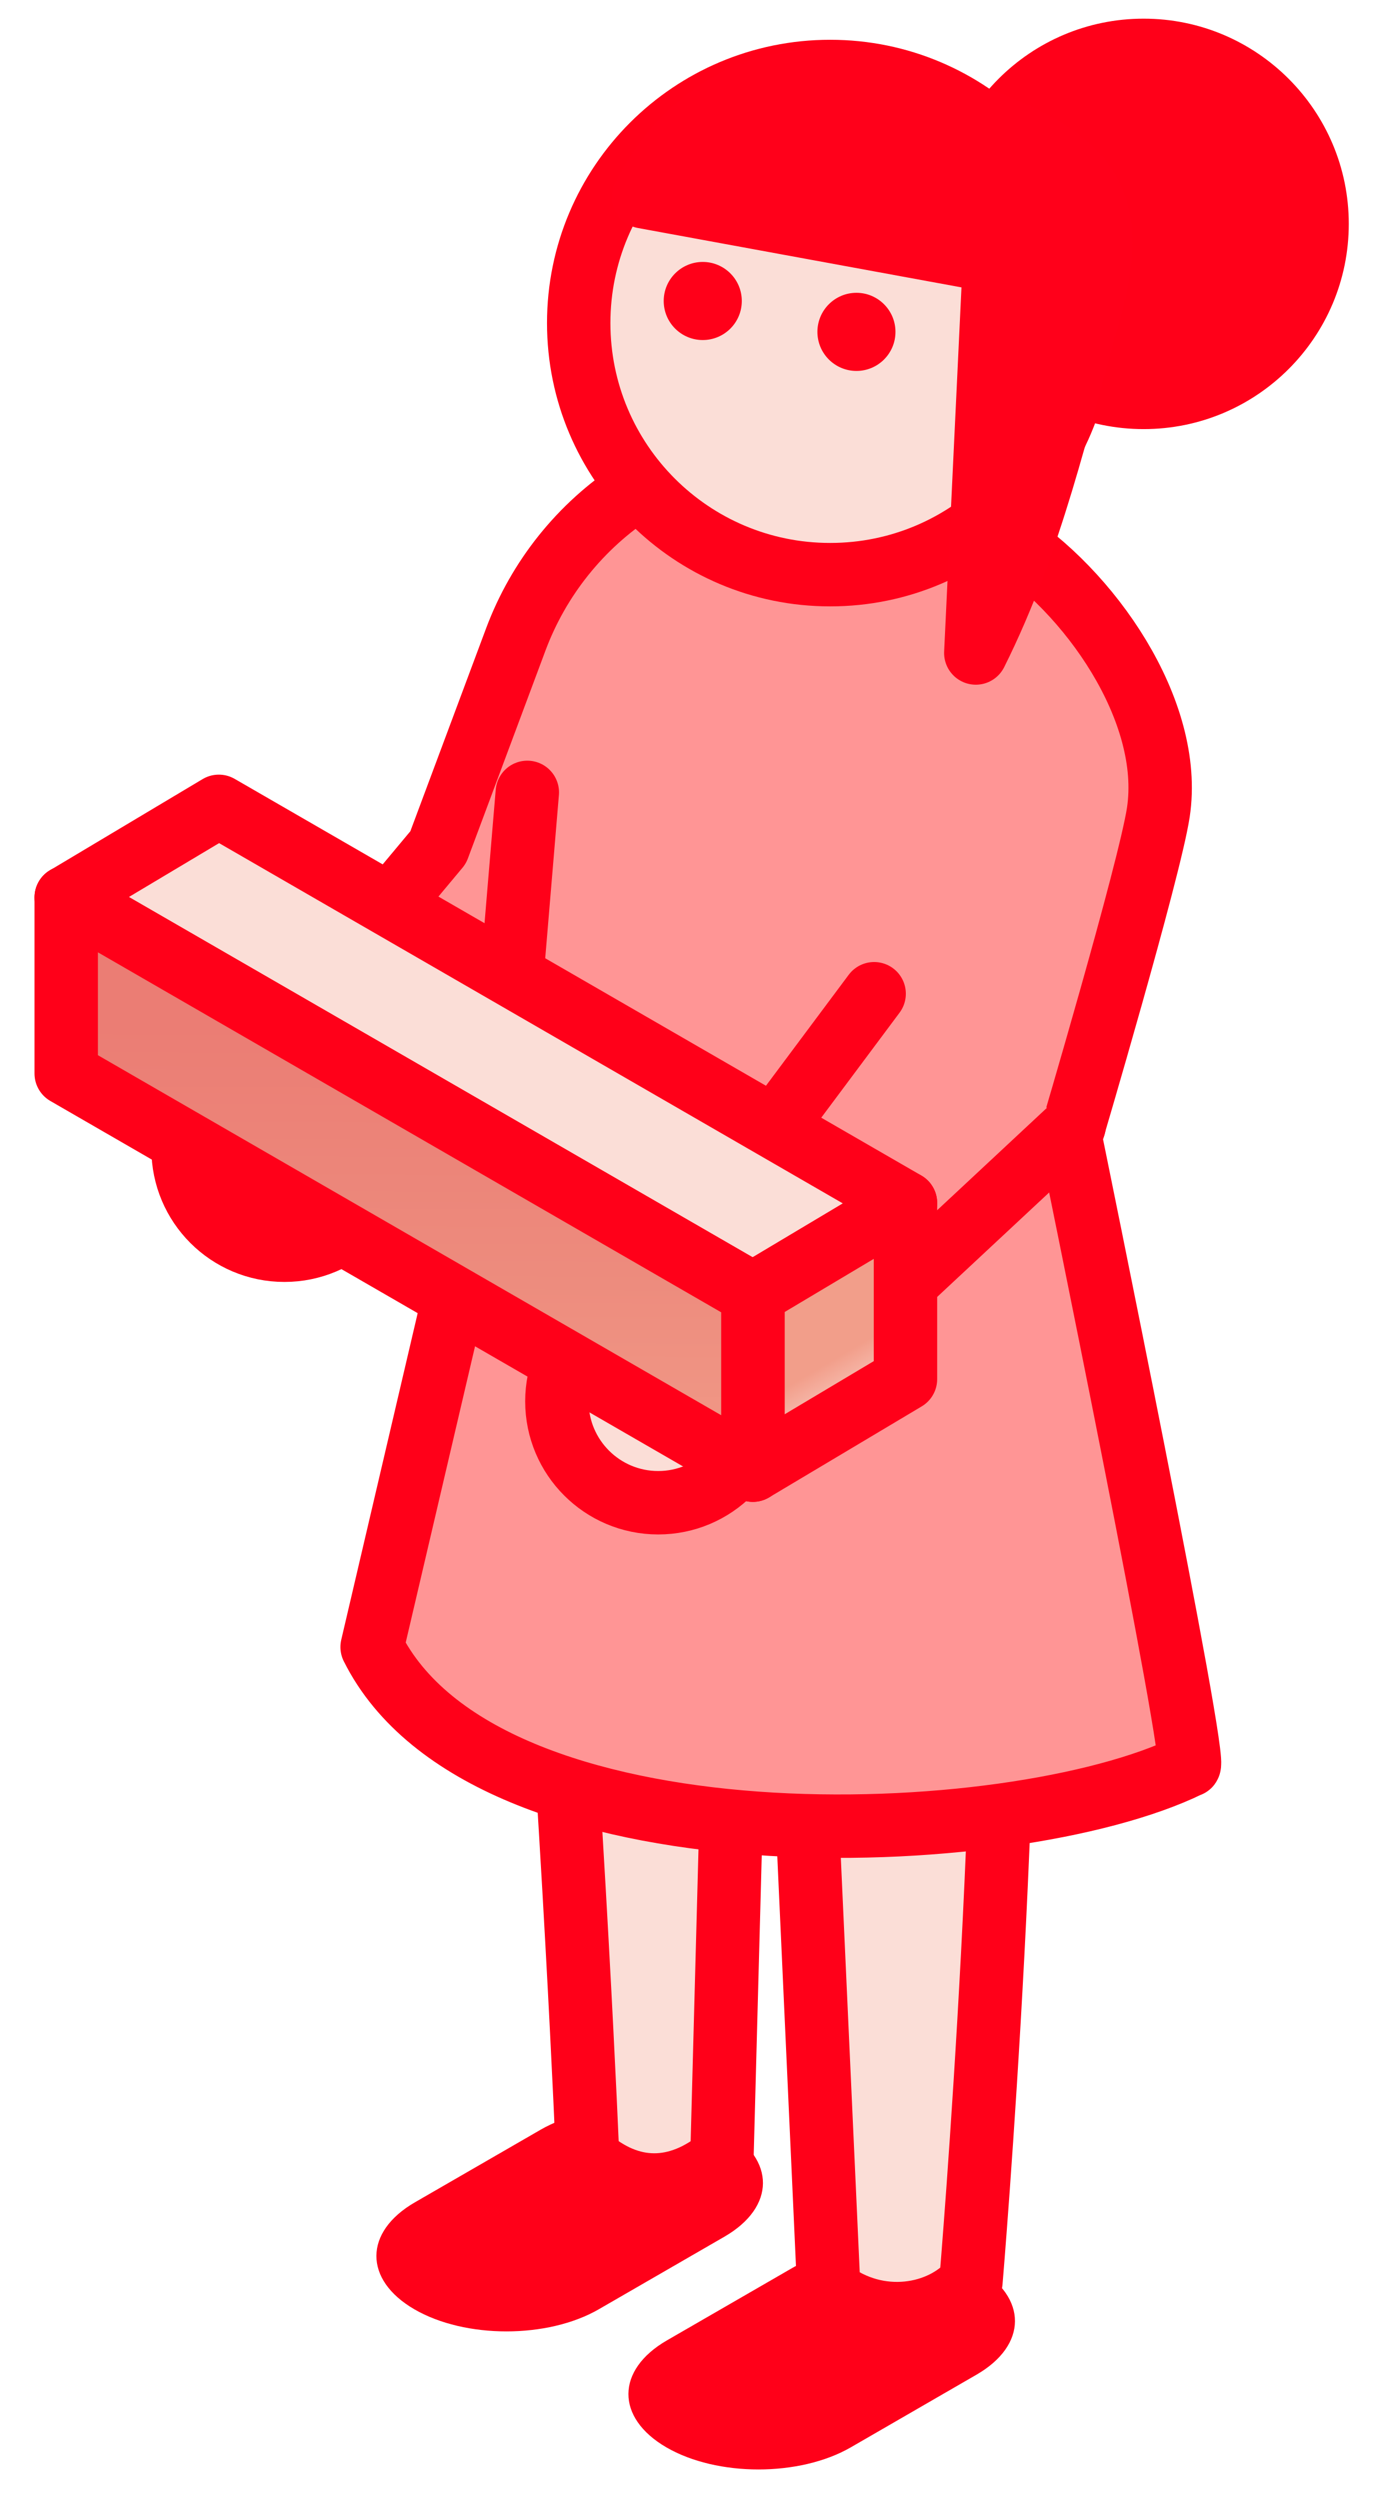
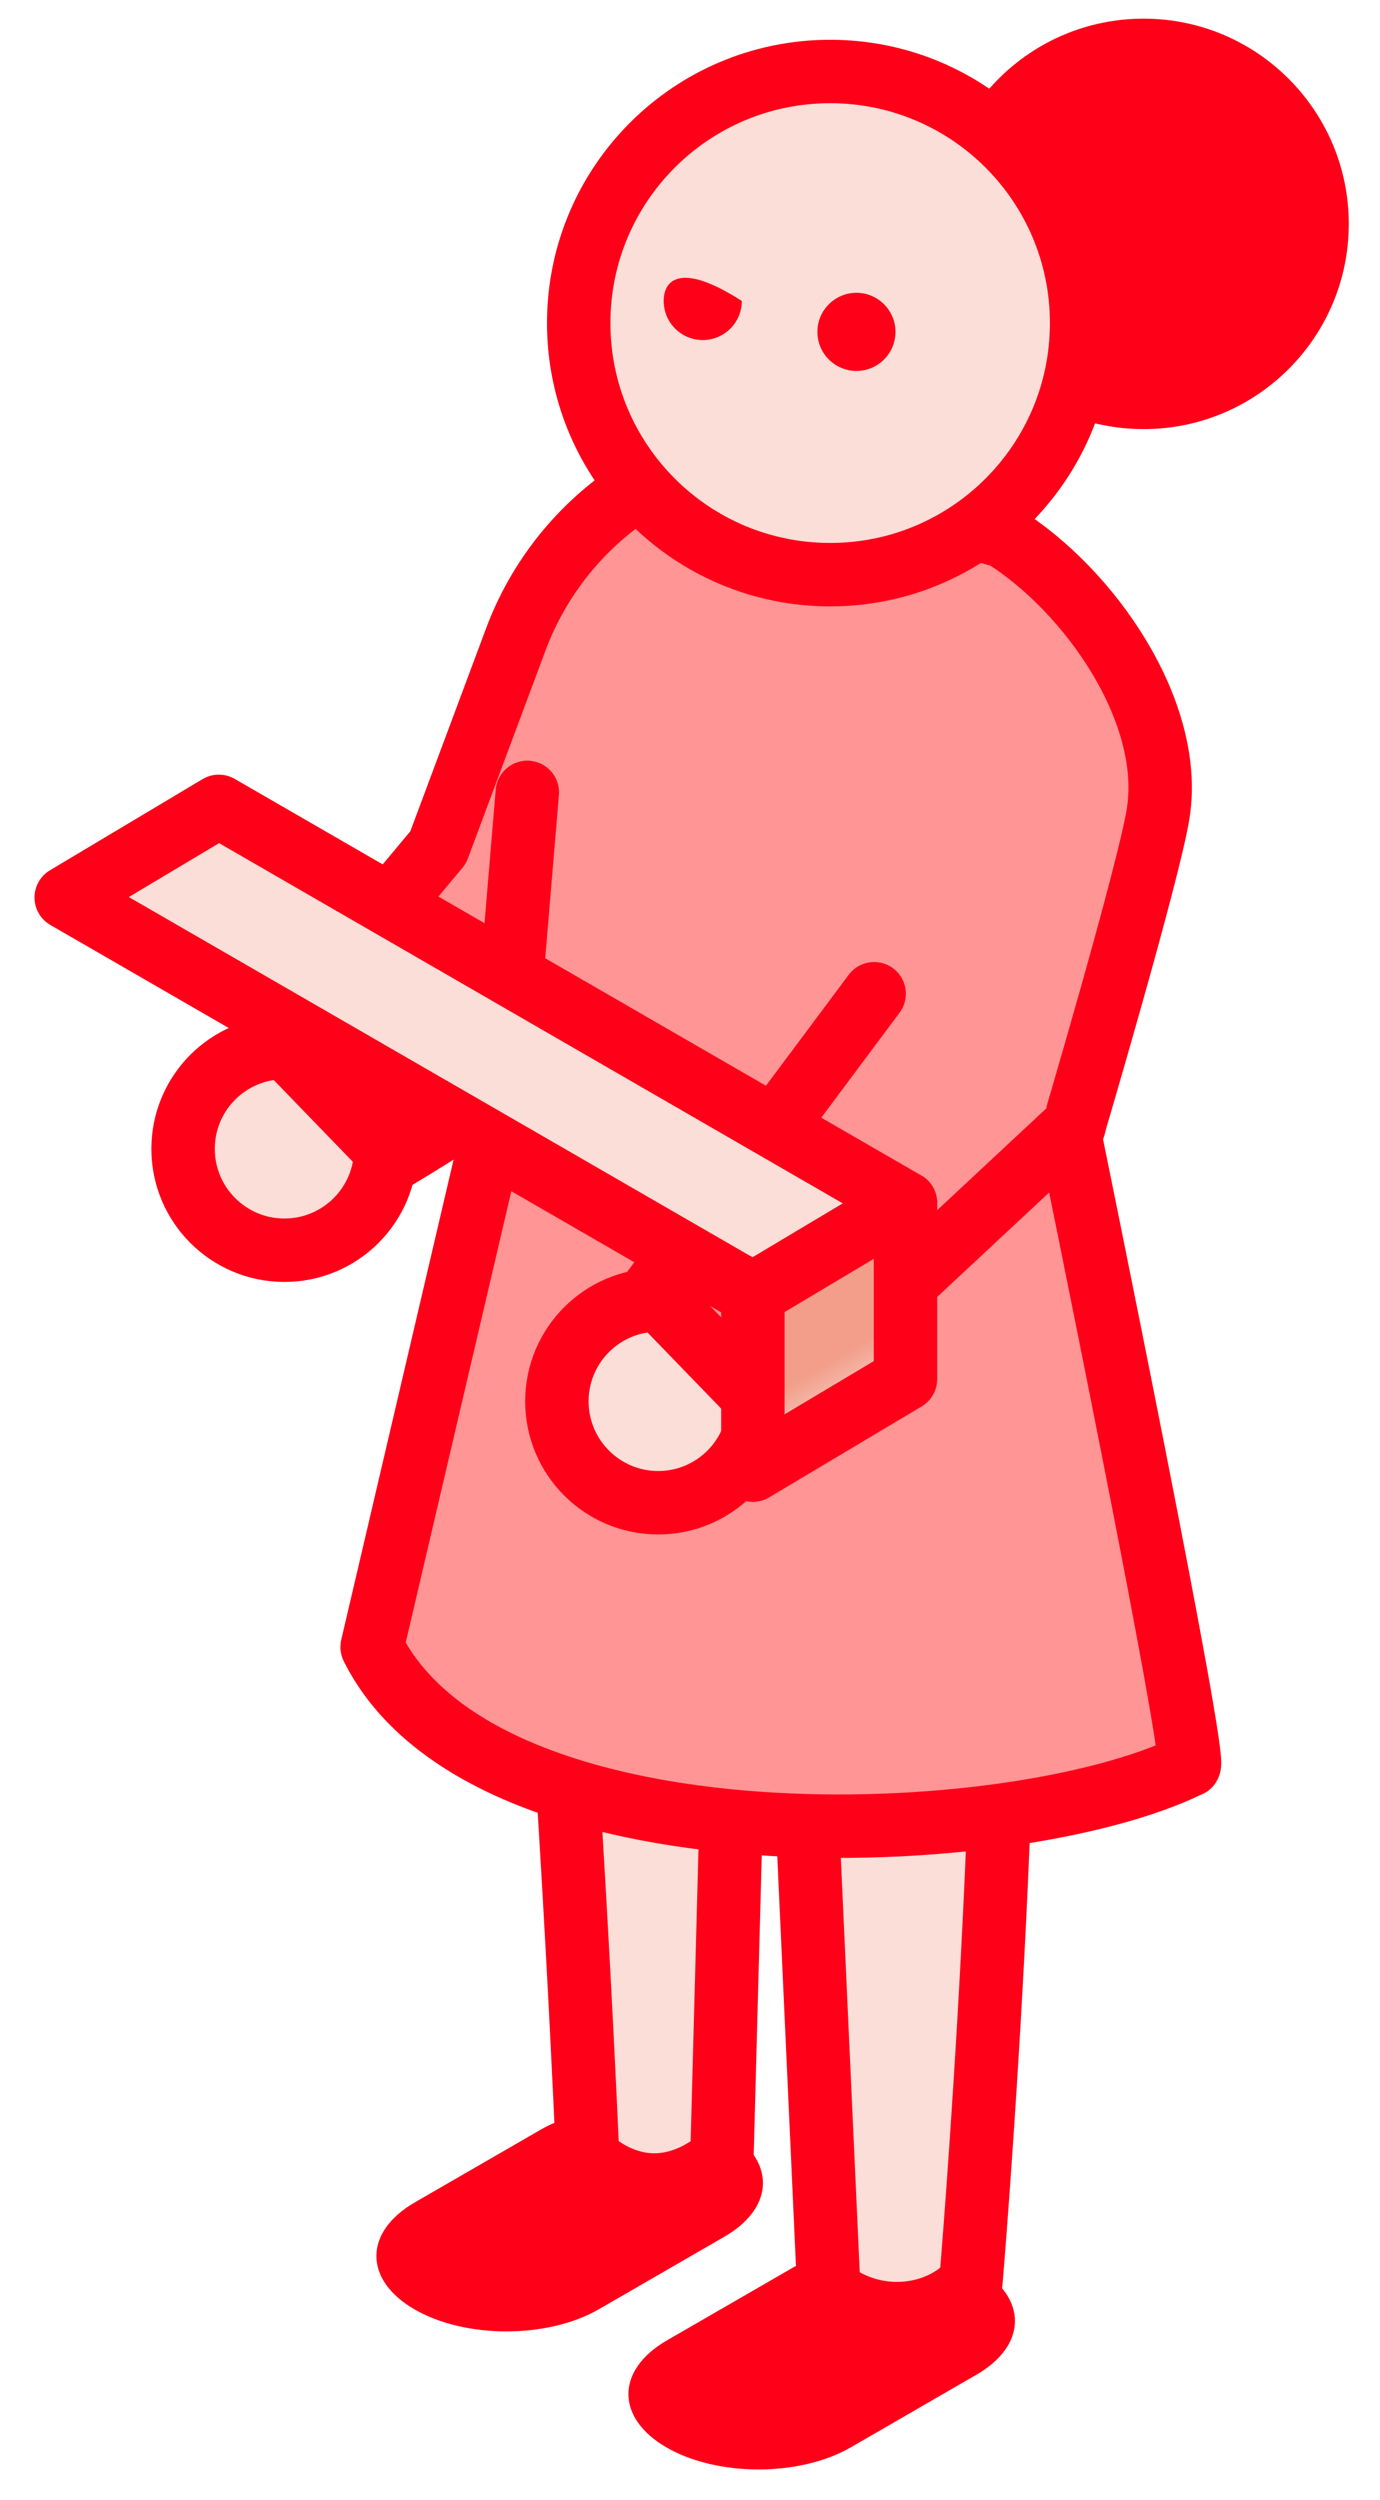
<svg xmlns="http://www.w3.org/2000/svg" width="37" height="67" viewBox="0 0 37 67" fill="none">
  <path d="M11.124 59.022C9.754 59.814 9.747 61.096 11.108 61.888C12.47 62.679 14.685 62.679 16.055 61.888L19.423 59.943C20.794 59.151 20.801 57.869 19.44 57.077C18.078 56.286 15.863 56.286 14.493 57.077L11.124 59.022Z" fill="#FF0019" />
  <path d="M17.881 62.722C16.511 63.514 16.504 64.796 17.865 65.588C19.227 66.379 21.442 66.379 22.812 65.588L26.18 63.642C27.551 62.851 27.558 61.569 26.196 60.777C24.835 59.986 22.619 59.986 21.25 60.777L17.881 62.722Z" fill="#FF0019" />
  <path d="M26.813 36.804C27.329 45.845 26.032 61.154 26.032 61.154C25.267 62.056 23.562 62.411 22.221 61.364L21.297 41.111H19.805L19.356 57.821C18.17 58.805 16.891 58.805 15.755 57.81C15.755 57.81 15.397 48.95 14.547 38.267L18.505 34.976C23.795 36.724 21.576 38.7 26.815 36.803L26.813 36.804Z" fill="#FBDED7" stroke="#FF0019" stroke-width="1.7" stroke-linecap="round" stroke-linejoin="round" />
  <path d="M7.626 33.506C6.125 33.506 4.909 32.29 4.909 30.789C4.909 29.289 6.125 28.073 7.626 28.073C9.126 28.073 10.343 29.289 10.343 30.789C10.343 32.29 9.126 33.506 7.626 33.506Z" fill="#FBDED7" stroke="#FF0019" stroke-width="1.7" stroke-linecap="round" stroke-linejoin="round" />
  <path d="M17.904 25.851C16.411 27.568 10.568 31.058 10.568 31.058L7.459 27.847L11.748 22.71L13.829 17.137C14.443 15.494 15.568 14.091 17.038 13.136L18.679 12.069L17.904 25.85V25.851Z" fill="#FF9595" stroke="#FF0019" stroke-width="1.7" stroke-linecap="round" stroke-linejoin="round" />
  <path d="M17.736 12.92C18.729 12.018 19.955 12.518 19.955 12.518L26.894 14.368C29.217 15.819 31.468 19.061 31.057 21.77C30.82 23.335 28.699 30.495 28.699 30.495C28.699 30.495 32.19 47.531 31.873 47.313C27.131 49.626 12.993 50.19 9.977 44.14L13.468 29.226L14.138 21.236" fill="#FF9595" />
  <path d="M17.736 12.92C18.729 12.018 19.955 12.518 19.955 12.518L26.894 14.368C29.217 15.819 31.468 19.061 31.057 21.77C30.82 23.335 28.699 30.495 28.699 30.495C28.699 30.495 32.19 47.531 31.873 47.313C27.131 49.626 12.993 50.19 9.977 44.14L13.468 29.226L14.138 21.236" stroke="#FF0019" stroke-width="1.7" stroke-linecap="round" stroke-linejoin="round" />
  <path d="M17.647 40.273C16.147 40.273 14.931 39.056 14.931 37.556C14.931 36.055 16.147 34.839 17.647 34.839C19.148 34.839 20.364 36.055 20.364 37.556C20.364 39.056 19.148 40.273 17.647 40.273Z" fill="#FBDED7" stroke="#FF0019" stroke-width="1.7" stroke-linecap="round" stroke-linejoin="round" />
  <path d="M25.163 6C25.163 9.04 27.627 11.5 30.663 11.5C33.702 11.5 36.163 9.035 36.163 6C36.163 2.965 33.698 0.5 30.663 0.5C27.623 0.5 25.163 2.965 25.163 6Z" fill="#FF0019" />
  <path d="M23.437 26.632L17.482 34.613L20.591 37.825L28.799 30.172" fill="#FF9595" />
  <path d="M23.437 26.632L17.482 34.613L20.591 37.825L28.799 30.172" stroke="#FF0019" stroke-width="1.7" stroke-linecap="round" stroke-linejoin="round" />
  <path d="M22.258 15.401C18.534 15.401 15.516 12.382 15.516 8.658C15.516 4.935 18.534 1.916 22.258 1.916C25.982 1.916 29 4.935 29 8.658C29 12.382 25.982 15.401 22.258 15.401Z" fill="#FBDED7" stroke="#FF0019" stroke-width="1.7" stroke-linecap="round" stroke-linejoin="round" />
-   <path d="M17.256 5.274L26.663 7L26.163 17.5C27.663 14.5 28.363 11.3 29.163 8.5C30.163 5 29.163 4 24.163 2.5C20.163 1.3 18.089 3.607 17.256 5.274Z" fill="#FF001A" stroke="#FF001A" stroke-width="1.7" stroke-linejoin="round" />
  <path d="M21.916 8.894C21.916 9.473 22.385 9.941 22.963 9.941C23.541 9.941 24.009 9.472 24.009 8.894C24.009 8.317 23.54 7.847 22.963 7.847C22.384 7.847 21.916 8.317 21.916 8.894Z" fill="#FF0019" />
-   <path d="M17.795 8.066C17.795 8.645 18.264 9.113 18.842 9.113C19.421 9.113 19.889 8.644 19.889 8.066C19.889 7.489 19.42 7.02 18.842 7.02C18.264 7.02 17.795 7.489 17.795 8.066Z" fill="#FF0019" />
+   <path d="M17.795 8.066C17.795 8.645 18.264 9.113 18.842 9.113C19.421 9.113 19.889 8.644 19.889 8.066C18.264 7.02 17.795 7.489 17.795 8.066Z" fill="#FF0019" />
  <path d="M20.186 34.682L24.277 32.239L5.867 21.61L1.775 24.053L20.186 34.682Z" fill="#FBDED7" stroke="#FF0019" stroke-width="1.7" stroke-linecap="round" stroke-linejoin="round" />
  <path d="M24.277 36.961V32.241L20.186 34.68V39.4L24.277 36.961Z" fill="url(#paint0_linear_3394_28173)" stroke="#FF0019" stroke-width="1.7" stroke-linecap="round" stroke-linejoin="round" />
-   <path d="M1.775 24.05V28.77L20.186 39.4V34.679L1.775 24.05Z" fill="url(#paint1_linear_3394_28173)" stroke="#FF0019" stroke-width="1.7" stroke-linecap="round" stroke-linejoin="round" />
  <defs>
    <linearGradient id="paint0_linear_3394_28173" x1="29.017" y1="32.52" x2="30.1" y2="34.365" gradientUnits="userSpaceOnUse">
      <stop stop-color="#F29E8A" />
      <stop offset="0.29" stop-color="#F5B3A4" />
      <stop offset="0.75" stop-color="#F9D2C8" />
      <stop offset="1" stop-color="#FBDED7" />
    </linearGradient>
    <linearGradient id="paint1_linear_3394_28173" x1="10.928" y1="40.73" x2="11.02" y2="27.553" gradientUnits="userSpaceOnUse">
      <stop stop-color="#F29E8A" />
      <stop offset="0.51" stop-color="#ED8B7D" />
      <stop offset="1" stop-color="#EB7D74" />
    </linearGradient>
  </defs>
</svg>